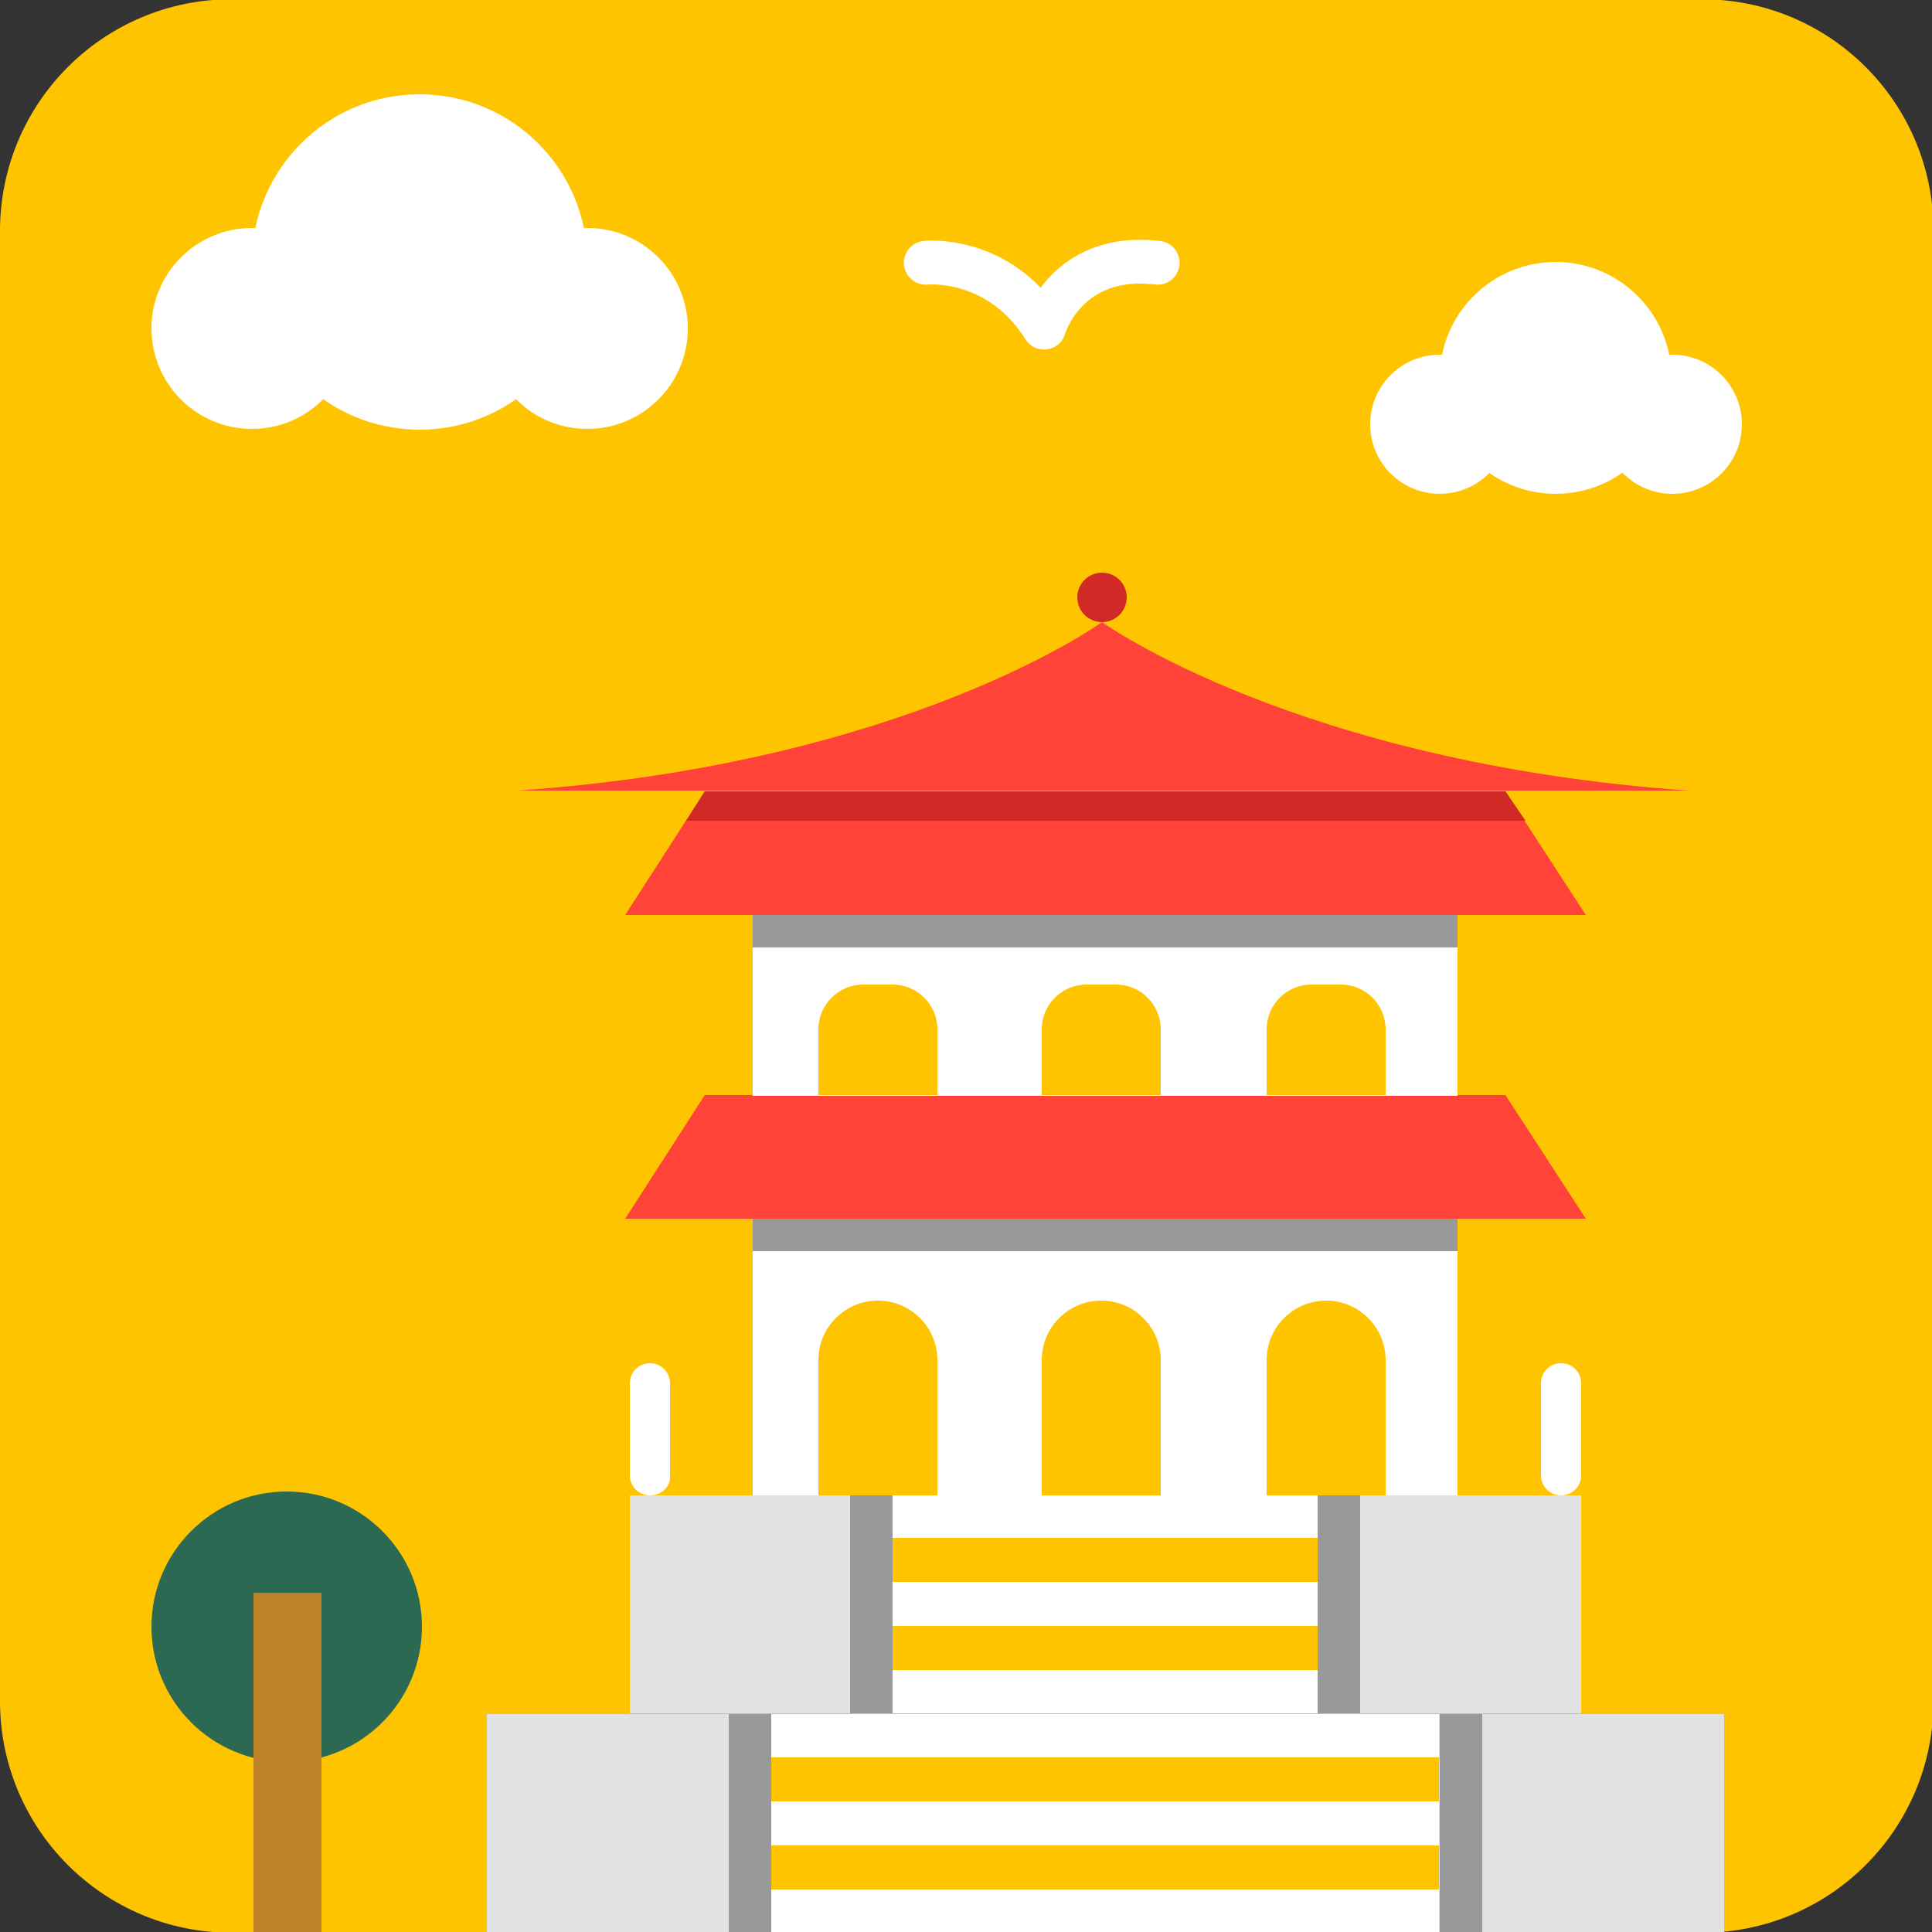
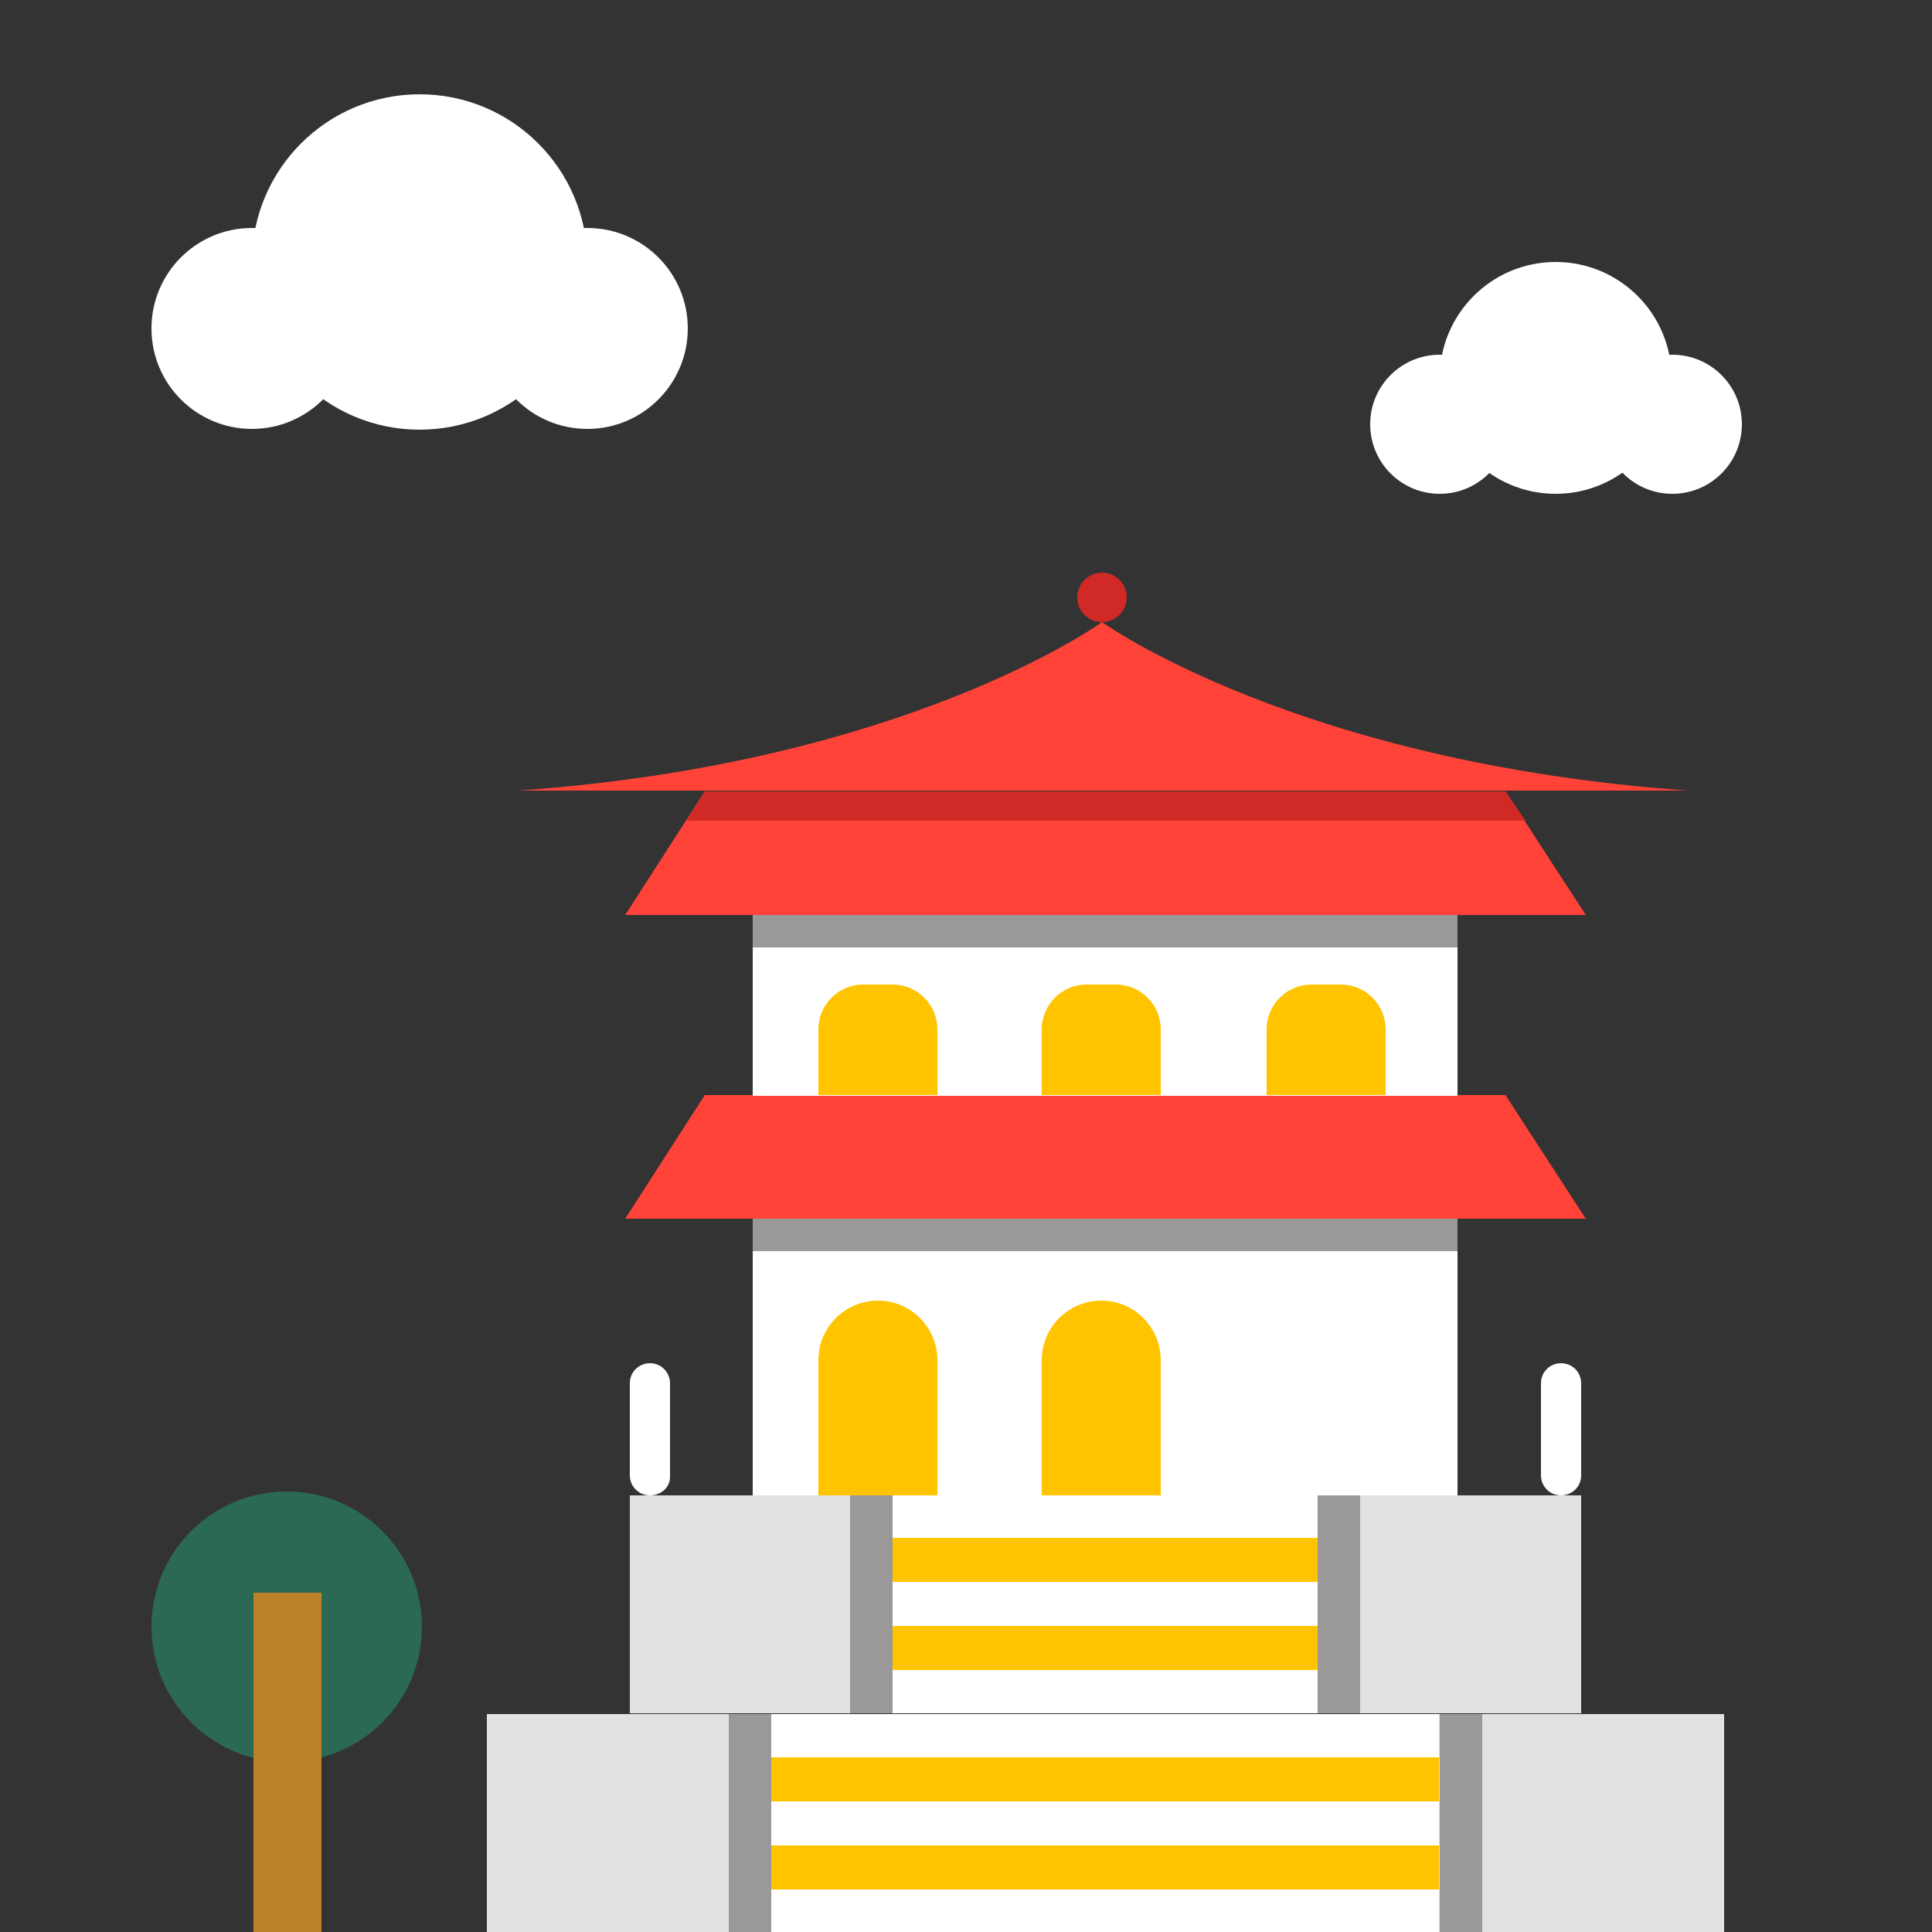
<svg xmlns="http://www.w3.org/2000/svg" version="1.1" id="Layer_1" x="0px" y="0px" viewBox="0 0 250 250" style="enable-background:new 0 0 250 250;" xml:space="preserve">
  <rect x="0" y="0" width="250" height="250" fill="#333333" stroke="none" />
  <style type="text/css">
	.st0{fill:#FFC400;}
	.st1{fill:#FFFFFF;}
	.st2{fill:#2B6952;}
	.st3{fill:#BD8227;}
	.st4{fill:none;stroke:#FFFFFF;stroke-width:5.669;stroke-linecap:round;stroke-linejoin:round;stroke-miterlimit:10;}
	.st5{fill:#FF4338;}
	.st6{fill:#E2E2E2;}
	.st7{fill:#999999;}
	.st8{fill:#D12A26;}
</style>
-   <path class="st0" d="M220.2,250.1H30c-16.6,0-30-13.4-30-30V29.9c0-16.6,13.4-30,30-30h190.2c16.6,0,30,13.4,30,30v190.2  C250.2,236.7,236.8,250.1,220.2,250.1z" />
  <g>
    <circle class="st1" cx="186.3" cy="54.9" r="9" />
    <circle class="st1" cx="216.4" cy="54.9" r="9" />
    <circle class="st1" cx="201.3" cy="48.9" r="15" />
  </g>
  <g>
    <circle class="st1" cx="32.6" cy="42.5" r="13" />
    <circle class="st1" cx="76" cy="42.5" r="13" />
    <circle class="st1" cx="54.3" cy="33.9" r="21.7" />
  </g>
  <g>
    <circle class="st2" cx="37.1" cy="210.5" r="17.5" />
    <rect x="32.8" y="206.1" class="st3" width="8.8" height="43.9" />
  </g>
-   <path class="st4" d="M119.8,34c0,0,9.4-1,15.3,8.4c0,0,2.8-9.8,14.7-8.4" />
  <g>
    <polygon class="st5" points="205.2,118.4 80.9,118.4 91.2,102.4 194.8,102.4  " />
    <polygon class="st5" points="205.2,157.7 80.9,157.7 91.2,141.7 194.8,141.7  " />
    <rect x="97.4" y="122.2" class="st1" width="91.2" height="19.6" />
    <rect x="97.4" y="157.7" class="st1" width="91.2" height="35.8" />
    <rect x="81.5" y="193.5" class="st6" width="123.1" height="28.2" />
    <rect x="63" y="221.8" class="st6" width="160.1" height="28.2" />
    <path class="st1" d="M84.1,193.5L84.1,193.5c-1.5,0-2.6-1.2-2.6-2.6V179c0-1.5,1.2-2.6,2.6-2.6l0,0c1.5,0,2.6,1.2,2.6,2.6v11.9   C86.8,192.4,85.6,193.5,84.1,193.5z" />
    <path class="st1" d="M202,193.5L202,193.5c-1.5,0-2.6-1.2-2.6-2.6V179c0-1.5,1.2-2.6,2.6-2.6l0,0c1.5,0,2.6,1.2,2.6,2.6v11.9   C204.6,192.4,203.4,193.5,202,193.5z" />
    <rect x="115.5" y="193.5" class="st1" width="55" height="28.2" />
    <rect x="99.8" y="221.8" class="st1" width="86.4" height="28.2" />
    <rect x="115.5" y="199" class="st0" width="55" height="5.7" />
    <rect x="115.5" y="210.4" class="st0" width="55" height="5.7" />
    <rect x="99.8" y="227.4" class="st0" width="86.4" height="5.7" />
    <rect x="99.8" y="238.8" class="st0" width="86.4" height="5.7" />
    <rect x="94.3" y="221.8" class="st7" width="5.5" height="28.2" />
    <rect x="110" y="193.5" class="st7" width="5.5" height="28.2" />
    <rect x="170.5" y="193.5" class="st7" width="5.5" height="28.2" />
    <rect x="186.3" y="221.8" class="st7" width="5.5" height="28.2" />
    <path class="st0" d="M121.3,193.5h-15.4V176c0-4.3,3.5-7.7,7.7-7.7l0,0c4.3,0,7.7,3.5,7.7,7.7L121.3,193.5L121.3,193.5z" />
-     <path class="st0" d="M150.2,193.5h-15.4V176c0-4.3,3.5-7.7,7.7-7.7l0,0c4.3,0,7.7,3.5,7.7,7.7L150.2,193.5L150.2,193.5z" />
-     <path class="st0" d="M179.3,193.5h-15.4V176c0-4.3,3.5-7.7,7.7-7.7l0,0c4.3,0,7.7,3.5,7.7,7.7L179.3,193.5L179.3,193.5z" />
+     <path class="st0" d="M150.2,193.5h-15.4V176c0-4.3,3.5-7.7,7.7-7.7l0,0c4.3,0,7.7,3.5,7.7,7.7L150.2,193.5z" />
    <path class="st0" d="M121.3,141.7h-15.4v-8.5c0-3.2,2.6-5.8,5.8-5.8h3.8c3.2,0,5.8,2.6,5.8,5.8L121.3,141.7L121.3,141.7z" />
    <path class="st0" d="M150.2,141.7h-15.4v-8.5c0-3.2,2.6-5.8,5.8-5.8h3.8c3.2,0,5.8,2.6,5.8,5.8L150.2,141.7L150.2,141.7z" />
    <path class="st0" d="M179.3,141.7h-15.4v-8.5c0-3.2,2.6-5.8,5.8-5.8h3.8c3.2,0,5.8,2.6,5.8,5.8L179.3,141.7L179.3,141.7z" />
    <rect x="97.4" y="157.7" class="st7" width="91.2" height="4.2" />
    <rect x="97.4" y="118.4" class="st7" width="91.2" height="4.2" />
    <path class="st5" d="M142.6,80.5c0,0-25.2,18.3-75.6,21.8h151.4C167.8,98.7,142.6,80.5,142.6,80.5" />
    <polygon class="st8" points="88.8,106.2 197.4,106.2 194.8,102.4 91.2,102.4  " />
    <circle class="st8" cx="142.6" cy="77.3" r="3.2" />
  </g>
</svg>